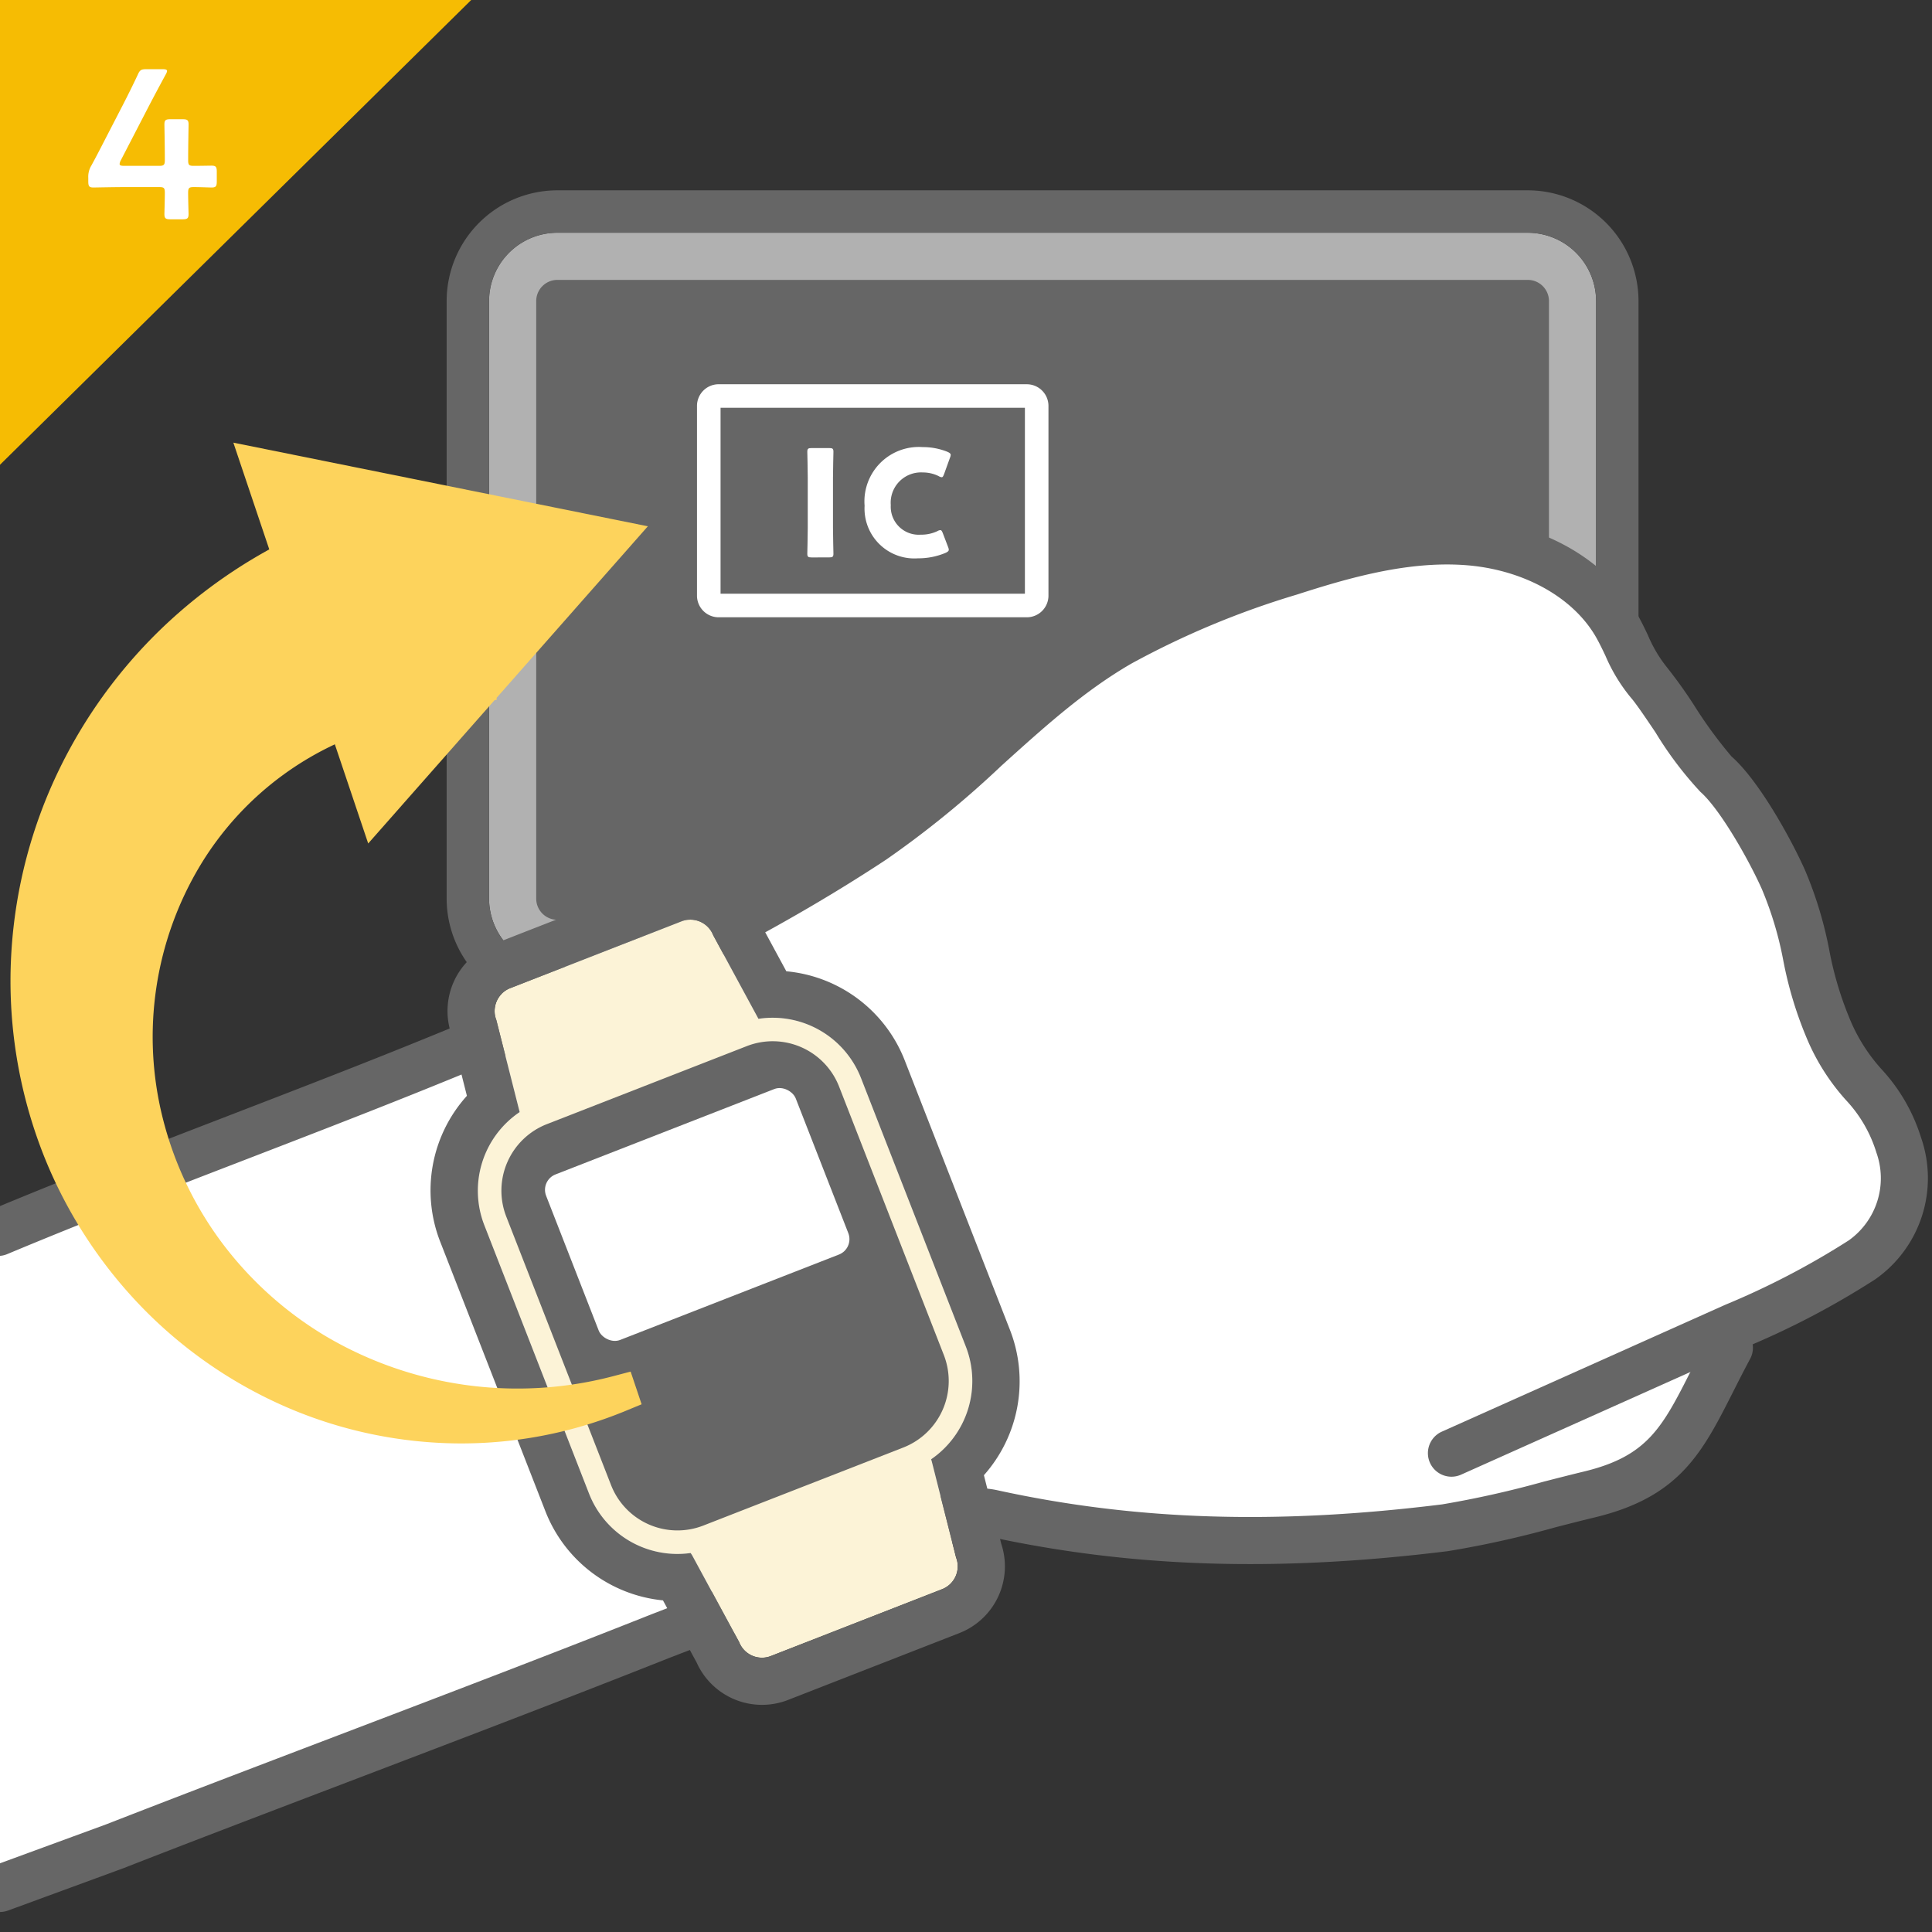
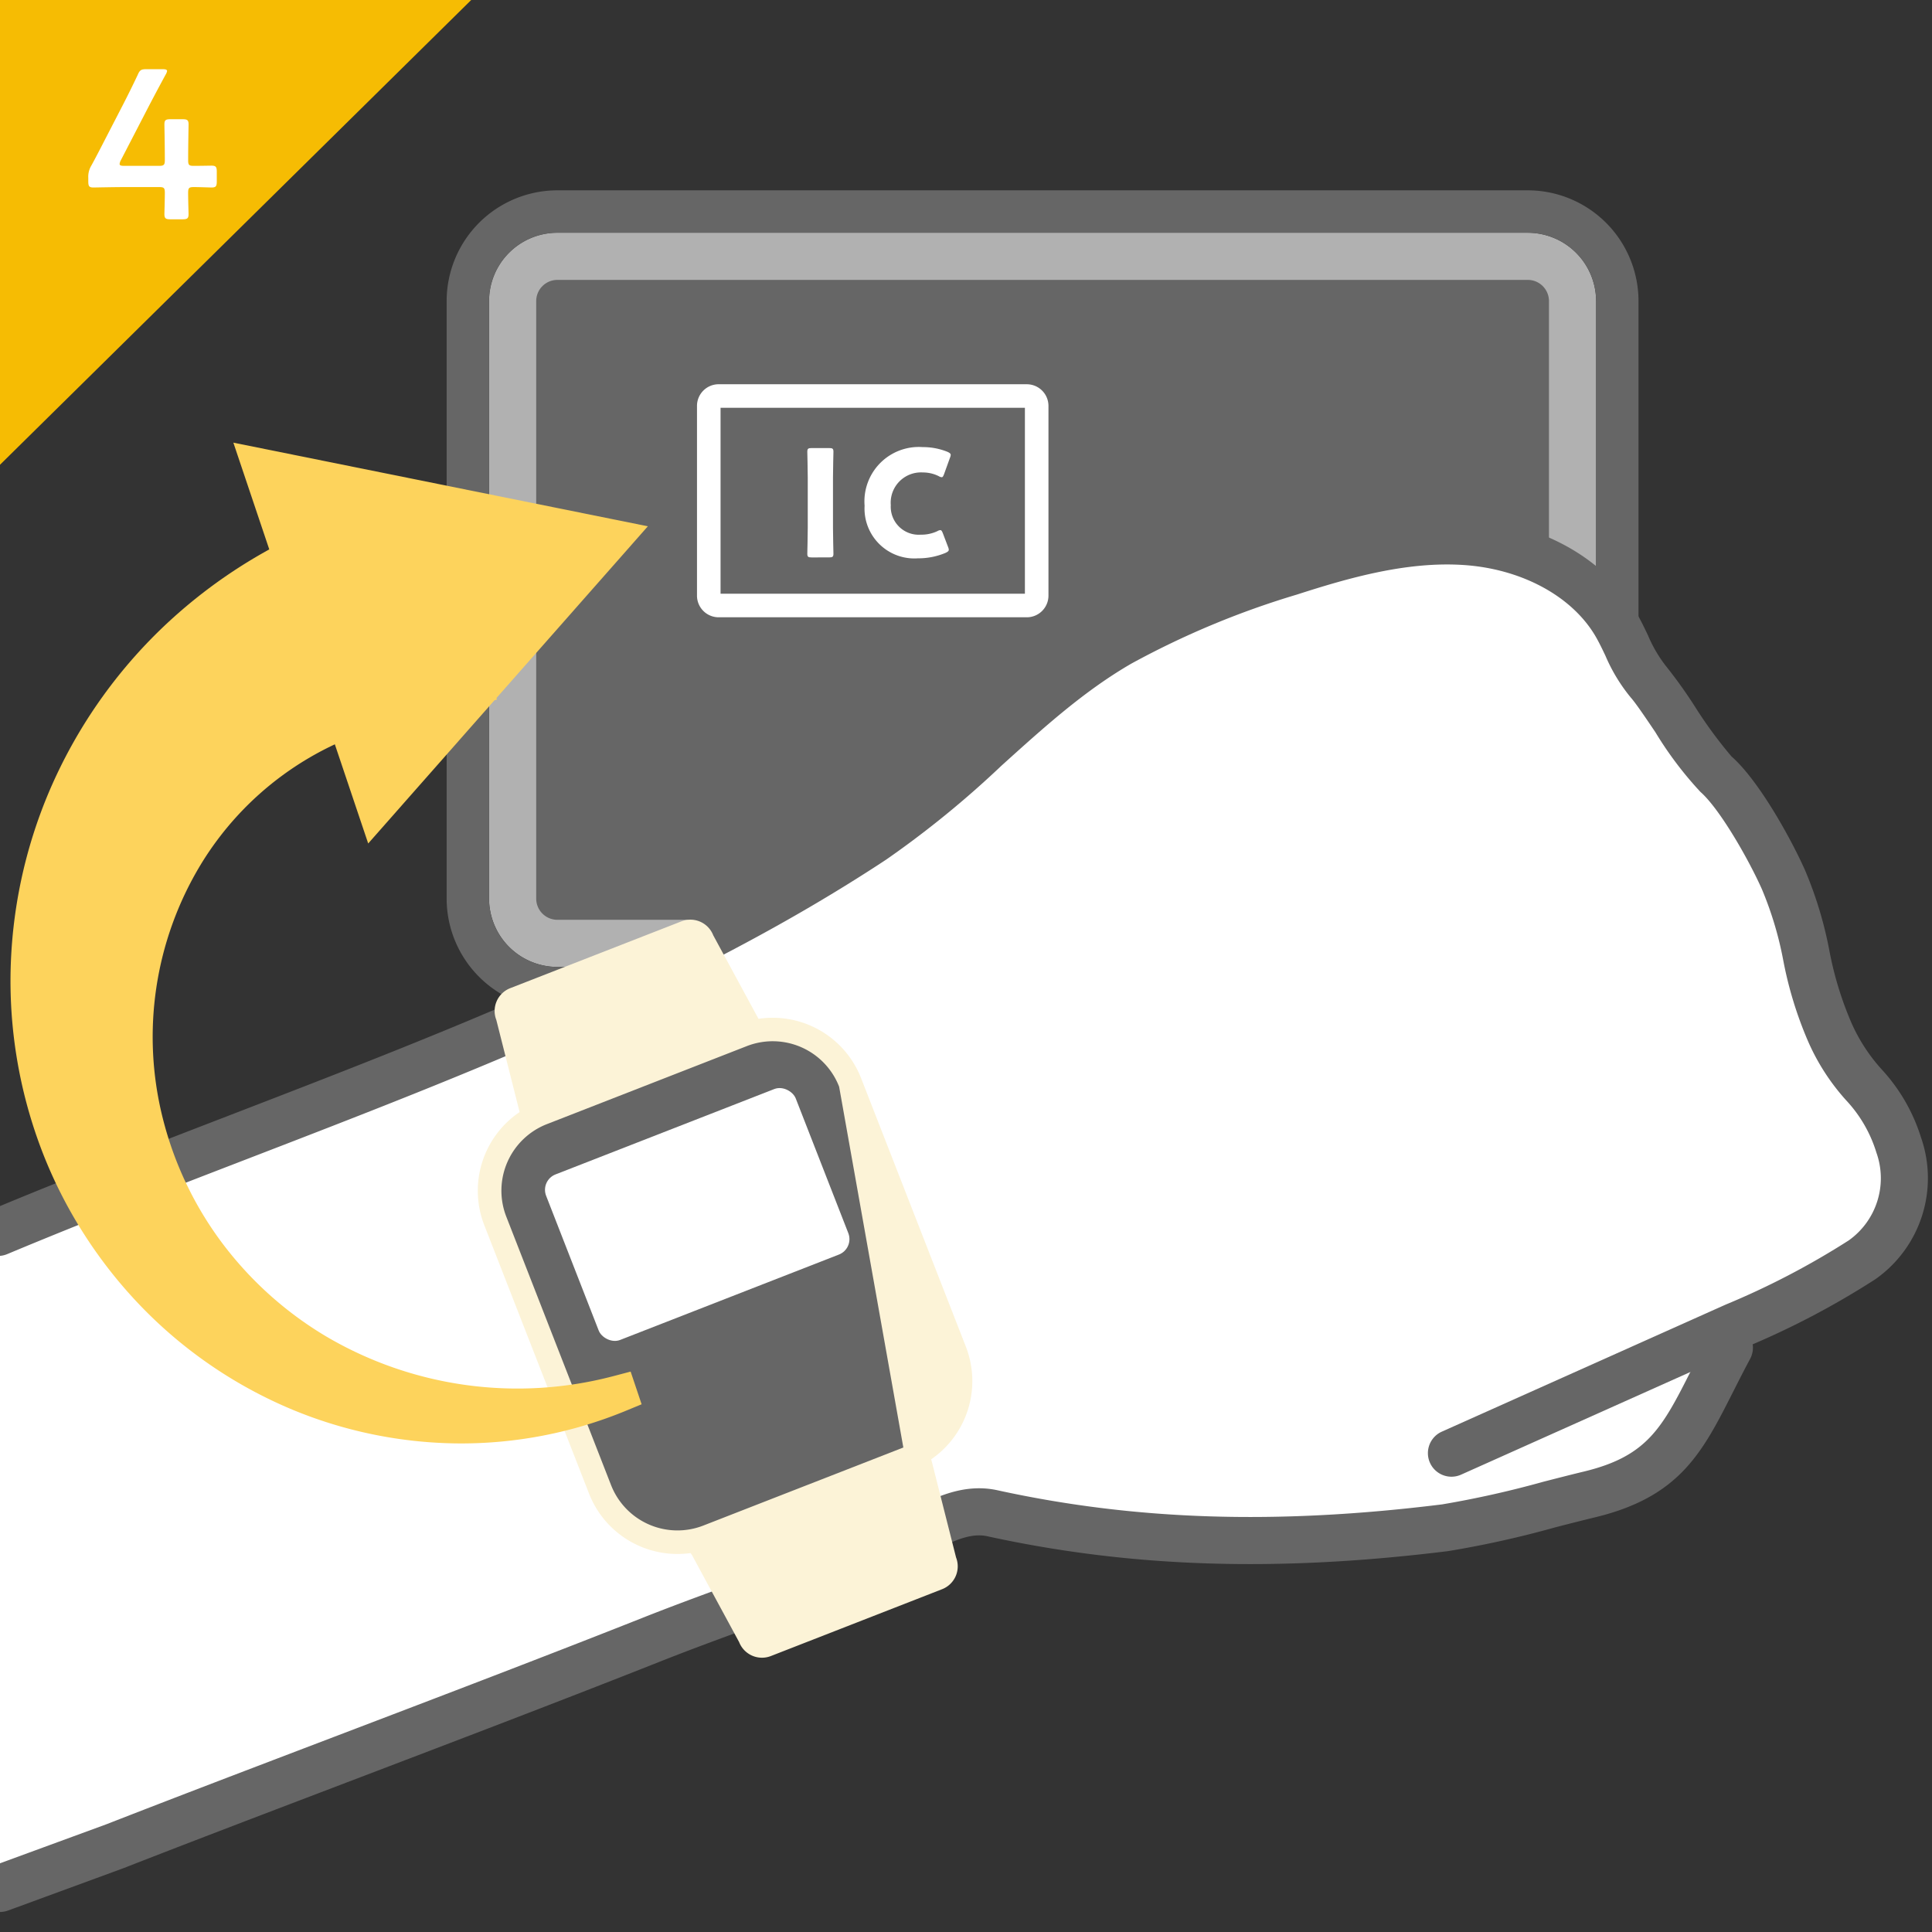
<svg xmlns="http://www.w3.org/2000/svg" width="164" height="164" viewBox="0 0 164 164">
  <rect x="0" y="0" width="164" height="164" fill="#333333" stroke="none" />
  <defs>
    <clipPath id="clip-path">
      <rect id="長方形_1357" data-name="長方形 1357" width="164" height="164" fill="none" />
    </clipPath>
  </defs>
  <g id="img_applewatch04" transform="translate(-788 -3458)">
    <g id="num" transform="translate(-101 -36.632)">
      <path id="パス_31" data-name="パス 31" d="M0-2.309H40L0,37.144Z" transform="translate(889 3496.94)" fill="#f6bc03" />
      <path id="パス_348" data-name="パス 348" d="M9.774-2.88c.486,0,1.368.036,1.494.036.378,0,.45-.108.45-.522v-.81c0-.414-.072-.522-.45-.522-.126,0-1.008.018-1.494.018-.414,0-.486-.072-.486-.486,0-1.278.036-2.9.036-3.024,0-.378-.108-.45-.522-.45H7.794c-.414,0-.522.072-.522.45,0,.126.036,1.764.036,2.988,0,.414-.054.522-.486.522H3.87c-.27,0-.4-.036-.4-.162a.829.829,0,0,1,.108-.324l2.3-4.446c.45-.864.918-1.746,1.494-2.808a.9.9,0,0,0,.126-.306c0-.126-.126-.162-.4-.162H5.76c-.468,0-.576.072-.756.486-.432.918-.846,1.746-1.224,2.484L2.2-6.858c-.36.7-.738,1.44-1.134,2.16A1.815,1.815,0,0,0,.81-3.672v.306c0,.414.072.522.45.522.126,0,1.674-.036,2.718-.036H6.822c.414,0,.486.072.486.486,0,.612-.036,1.674-.036,1.8,0,.378.108.45.522.45H8.8c.414,0,.522-.072.522-.45,0-.126-.036-1.188-.036-1.8C9.288-2.808,9.36-2.88,9.774-2.88Z" transform="translate(895.684 3513.392)" fill="#fff" />
    </g>
    <g id="グループ_24564" data-name="グループ 24564" transform="translate(788 3458)">
      <g id="グループ_24563" data-name="グループ 24563" clip-path="url(#clip-path)">
        <g id="グループ_24555" data-name="グループ 24555">
          <g id="グループ_24551" data-name="グループ 24551">
            <rect id="長方形_1353" data-name="長方形 1353" width="93.965" height="62.314" rx="5.797" transform="translate(41.517 19.759)" fill="#666" />
            <path id="長方形_1353_-_アウトライン" data-name="長方形 1353 - アウトライン" d="M5.8,4A1.8,1.8,0,0,0,4,5.8v50.72a1.8,1.8,0,0,0,1.8,1.8H88.169a1.8,1.8,0,0,0,1.8-1.8V5.8a1.8,1.8,0,0,0-1.8-1.8H5.8m0-4H88.169a5.8,5.8,0,0,1,5.8,5.8v50.72a5.8,5.8,0,0,1-5.8,5.8H5.8a5.8,5.8,0,0,1-5.8-5.8V5.8A5.8,5.8,0,0,1,5.8,0Z" transform="translate(41.517 19.759)" fill="#b1b1b1" />
            <path id="パス_333" data-name="パス 333" d="M129.686,19.759a5.8,5.8,0,0,1,5.8,5.8v50.72a5.8,5.8,0,0,1-5.8,5.8H47.314a5.8,5.8,0,0,1-5.8-5.8V25.556a5.8,5.8,0,0,1,5.8-5.8h82.372m0-3.6H47.314a9.408,9.408,0,0,0-9.4,9.4v50.72a9.408,9.408,0,0,0,9.4,9.4h82.372a9.408,9.408,0,0,0,9.4-9.4V25.556a9.408,9.408,0,0,0-9.4-9.4Z" fill="#666" />
          </g>
          <g id="グループ_24554" data-name="グループ 24554">
            <g id="グループ_24552" data-name="グループ 24552">
              <rect id="長方形_1354" data-name="長方形 1354" width="29.83" height="19.782" rx="1.84" transform="translate(59.165 32.617)" fill="#666" />
              <path id="パス_334" data-name="パス 334" d="M87,34.617V50.4H61.165V34.617H87m.16-2H61.005a1.84,1.84,0,0,0-1.84,1.841v16.1a1.84,1.84,0,0,0,1.84,1.841h26.15A1.84,1.84,0,0,0,89,50.559v-16.1a1.84,1.84,0,0,0-1.84-1.841Z" fill="#fff" />
            </g>
            <g id="グループ_24553" data-name="グループ 24553">
              <path id="パス_335" data-name="パス 335" d="M68.895,47.318c-.291,0-.366-.051-.366-.316,0-.087.038-1.537.038-2.2V40.549c0-.668-.038-2.117-.038-2.2,0-.265.075-.315.366-.315h1.487c.289,0,.365.05.365.315,0,.088-.038,1.537-.038,2.2V44.8c0,.668.038,2.118.038,2.2,0,.265-.076.316-.365.316Z" fill="#fff" />
              <path id="パス_336" data-name="パス 336" d="M80.539,46.662c0,.114-.089.177-.265.265a5.962,5.962,0,0,1-2.357.467,4.231,4.231,0,0,1-4.525-4.462,4.62,4.62,0,0,1,4.941-4.979,5.535,5.535,0,0,1,2.092.4c.189.089.277.152.277.265a.737.737,0,0,1-.063.239l-.5,1.387c-.075.189-.114.265-.2.265a.545.545,0,0,1-.252-.089,3,3,0,0,0-1.349-.315,2.573,2.573,0,0,0-2.723,2.773,2.376,2.376,0,0,0,2.546,2.508,3.177,3.177,0,0,0,1.412-.3A.544.544,0,0,1,79.82,45c.088,0,.138.075.214.264l.442,1.16A.763.763,0,0,1,80.539,46.662Z" fill="#fff" />
            </g>
          </g>
        </g>
        <g id="グループ_24562" data-name="グループ 24562">
          <path id="パス_337" data-name="パス 337" d="M147.284,112.576a68.146,68.146,0,0,0,10.775-5.632,8.464,8.464,0,0,0,3.115-9.75c-1.777-5.179-3.572-4.577-5.847-9.568-2.122-4.656-1.863-8.3-3.947-12.977-1.1-2.457-3.7-7.16-5.721-8.934-1.374-1.2-4.52-6.465-5.73-7.834-1.237-1.4-1.811-3.249-2.752-4.862-2.557-4.384-7.746-6.722-12.81-7.054s-10.075,1.052-14.906,2.608A73.631,73.631,0,0,0,95.037,54.6C87.3,59.078,81.6,66.373,74.134,71.295,49.268,87.7,27.849,92.322,0,105v56c13.567-5.295,41.1-16.186,55.281-21.807,6.189-2.453,12.517-4.544,18.707-6.994,3.382-1.339,6.69-4.522,10.244-3.743,13.351,2.923,25.925,2.787,38.439,1.232,3.135-.389,8.528-1.933,12.235-2.824,7.424-1.786,8.285-5.725,11.889-12.457Z" fill="#fff" />
          <path id="パス_338" data-name="パス 338" d="M0,162.3a2,2,0,0,1-1.877-1.313,2,2,0,0,1,1.188-2.566l9.771-3.585c5.812-2.269,12.323-4.75,19.217-7.378,8.939-3.407,18.182-6.931,26.245-10.127,3.131-1.24,6.335-2.4,9.435-3.528,3.054-1.109,6.213-2.255,9.272-3.466a23.941,23.941,0,0,0,2.93-1.51c2.482-1.418,5.3-3.017,8.478-2.327,11.714,2.565,23.713,2.947,37.766,1.2a84.411,84.411,0,0,0,8.6-1.924c1.213-.311,2.381-.611,3.418-.86,5.426-1.306,6.662-3.747,9.123-8.609.449-.889.929-1.837,1.469-2.847a2,2,0,0,1,3.528,1.887c-.526.981-.992,1.9-1.429,2.765-2.63,5.2-4.531,8.954-11.756,10.693-1.02.245-2.166.54-3.358.845a84.388,84.388,0,0,1-9.1,2.019c-14.516,1.8-26.943,1.4-39.114-1.263-1.687-.372-3.605.731-5.638,1.892a27.227,27.227,0,0,1-3.442,1.756c-3.113,1.232-6.3,2.388-9.381,3.507s-6.249,2.268-9.325,3.487c-8.087,3.206-17.343,6.733-26.294,10.145-6.887,2.625-13.391,5.1-19.226,7.382l-9.809,3.6A2.009,2.009,0,0,1,0,162.3Z" fill="#666" />
          <path id="パス_339" data-name="パス 339" d="M123.214,125.352a2,2,0,0,1-.818-3.827l24.07-10.774a67.084,67.084,0,0,0,10.463-5.456,6.474,6.474,0,0,0,2.353-7.451,11.359,11.359,0,0,0-2.567-4.441,18.525,18.525,0,0,1-3.208-4.948,32.745,32.745,0,0,1-2.134-6.939,29.738,29.738,0,0,0-1.819-6.052c-1.13-2.532-3.571-6.806-5.213-8.245a30.854,30.854,0,0,1-3.814-5.052c-.825-1.223-1.678-2.488-2.1-2.96a14.591,14.591,0,0,1-2.154-3.558c-.275-.578-.537-1.124-.827-1.623-1.994-3.418-6.291-5.742-11.214-6.065-4.877-.323-9.865,1.131-14.162,2.516a72.465,72.465,0,0,0-14.035,5.855c-4,2.314-7.409,5.4-11.02,8.66a83.368,83.368,0,0,1-9.783,7.972C58.837,83.782,39.66,91.179,21.113,98.331c-6.759,2.607-13.749,5.3-20.5,8.126a2,2,0,0,1-2.616-1.074,2,2,0,0,1,1.074-2.617c6.806-2.844,13.822-5.55,20.607-8.166,18.348-7.077,37.321-14.394,53.359-24.975a80.208,80.208,0,0,0,9.3-7.6,70.65,70.65,0,0,1,11.7-9.154,76.084,76.084,0,0,1,14.813-6.2c4.649-1.5,10.079-3.069,15.65-2.7,6.326.414,11.712,3.421,14.407,8.041.374.641.683,1.288.982,1.914a11.4,11.4,0,0,0,1.54,2.631,39.935,39.935,0,0,1,2.417,3.375,37.338,37.338,0,0,0,3.134,4.279c2.313,2.028,5.048,6.98,6.228,9.624a33.364,33.364,0,0,1,2.072,6.816,29.083,29.083,0,0,0,1.869,6.147,14.72,14.72,0,0,0,2.6,4,15.17,15.17,0,0,1,3.314,5.745,10.484,10.484,0,0,1-3.875,12.049A70.074,70.074,0,0,1,148.1,114.4L124.03,125.176A2.006,2.006,0,0,1,123.214,125.352Z" fill="#666" />
          <g id="グループ_24558" data-name="グループ 24558">
            <path id="パス_342" data-name="パス 342" d="M58.748,132.018l3.995,7.375a2.081,2.081,0,0,0,2.694,1.182L79.974,134.9a2.082,2.082,0,0,0,1.182-2.695L79.1,124.076l-.057-.2a8.06,8.06,0,0,0,2.942-9.572L73.093,91.517a8.056,8.056,0,0,0-8.707-5.033l-3.843-7.093a2.08,2.08,0,0,0-2.695-1.182L43.312,83.882a2.08,2.08,0,0,0-1.182,2.695L44.108,94.4a8.056,8.056,0,0,0-3,9.6L50,126.782a8.06,8.06,0,0,0,8.621,5.052Z" fill="#fcf3d7" />
-             <path id="パス_343" data-name="パス 343" d="M58.6,78.066a2.082,2.082,0,0,1,1.939,1.325l3.843,7.093a8.051,8.051,0,0,1,8.707,5.033L81.984,114.3a8.06,8.06,0,0,1-2.942,9.572l.057.2,2.057,8.131a2.082,2.082,0,0,1-1.182,2.695l-14.537,5.673a2.078,2.078,0,0,1-2.694-1.182l-3.995-7.375-.123-.184A8.052,8.052,0,0,1,50,126.782L41.112,104a8.056,8.056,0,0,1,3-9.6L42.13,86.577a2.08,2.08,0,0,1,1.182-2.695l14.536-5.673a2.08,2.08,0,0,1,.756-.143m0-4h0a6.048,6.048,0,0,0-2.211.417L41.858,80.156a6.081,6.081,0,0,0-3.56,7.582l1.336,5.283a11.975,11.975,0,0,0-2.248,12.431l8.892,22.784a11.978,11.978,0,0,0,10,7.614l2.862,5.284a6.079,6.079,0,0,0,7.756,3.167l14.536-5.673a6.081,6.081,0,0,0,3.56-7.583l-1.472-5.82a12,12,0,0,0,2.195-12.379L76.819,90.063a11.971,11.971,0,0,0-10.071-7.615l-2.6-4.8A6.041,6.041,0,0,0,58.6,74.066Z" fill="#666" />
          </g>
-           <path id="パス_345" data-name="パス 345" d="M76.681,122.873a6.064,6.064,0,0,0,3.44-7.845L71.23,92.244a6.049,6.049,0,0,0-7.845-3.44L46.416,95.426a6.065,6.065,0,0,0-3.441,7.845l8.892,22.784a6.049,6.049,0,0,0,7.845,3.44Z" fill="#666" />
+           <path id="パス_345" data-name="パス 345" d="M76.681,122.873L71.23,92.244a6.049,6.049,0,0,0-7.845-3.44L46.416,95.426a6.065,6.065,0,0,0-3.441,7.845l8.892,22.784a6.049,6.049,0,0,0,7.845,3.44Z" fill="#666" />
          <rect id="長方形_1356" data-name="長方形 1356" width="22.744" height="15.083" rx="1.403" transform="translate(45.849 100.202) rotate(-21.319)" fill="#fff" />
          <g id="グループ_24561" data-name="グループ 24561">
            <path id="パス_346" data-name="パス 346" d="M33.38,61.444a26.39,26.39,0,0,0-16.373,12,28.263,28.263,0,0,0-3.189,21.482,29.774,29.774,0,0,0,4.973,10.5,30.611,30.611,0,0,0,8.9,8.021,32,32,0,0,0,24.32,3.382l1.521-.4.933,2.775-1.454.6a36.634,36.634,0,0,1-14.022,2.723,37.5,37.5,0,0,1-14.346-2.941,38.442,38.442,0,0,1-12.412-8.43A39.43,39.43,0,0,1,3.8,98.3,40.342,40.342,0,0,1,.893,82.836a41.26,41.26,0,0,1,3.32-15.743,42.153,42.153,0,0,1,9.315-13.56,43.176,43.176,0,0,1,14.113-9.149l8.371-3.344,6.17,18.345Z" fill="#fdd35c" />
            <g id="グループ_24560" data-name="グループ 24560">
              <path id="パス_347" data-name="パス 347" d="M19.809,37.575l35.185,7.1L31.255,71.6Z" fill="#fdd35c" />
            </g>
          </g>
        </g>
      </g>
    </g>
  </g>
</svg>